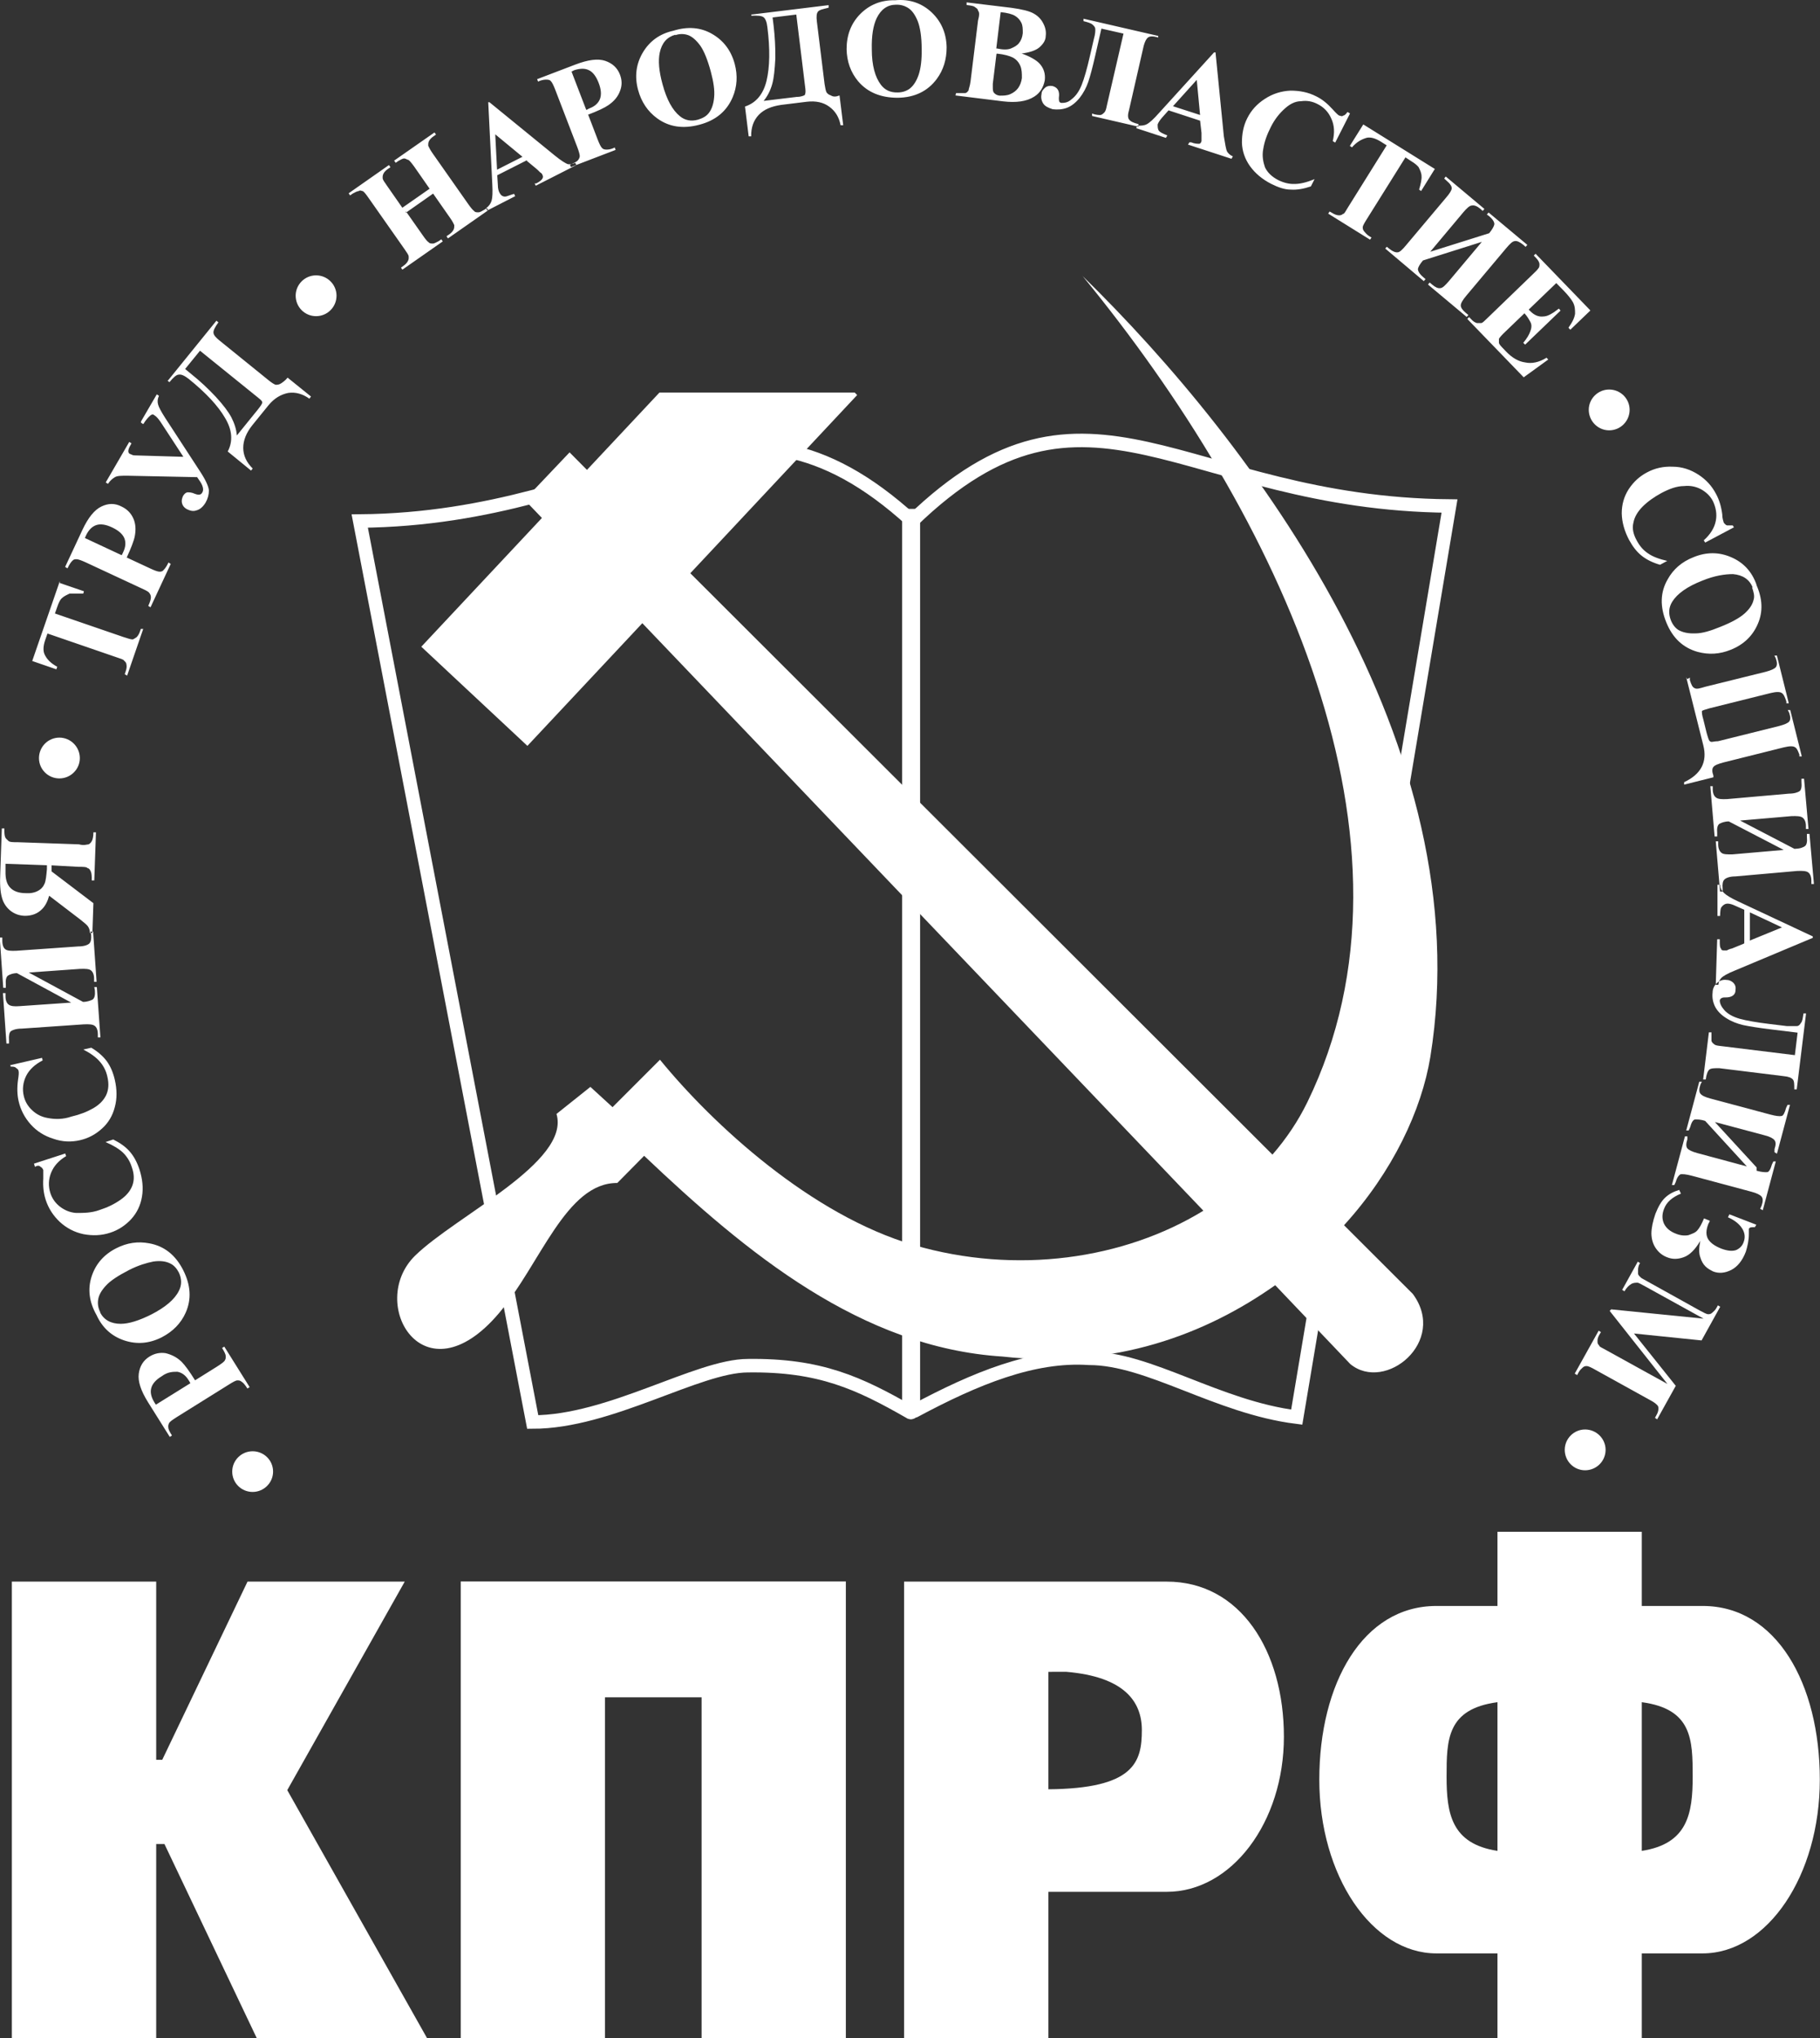
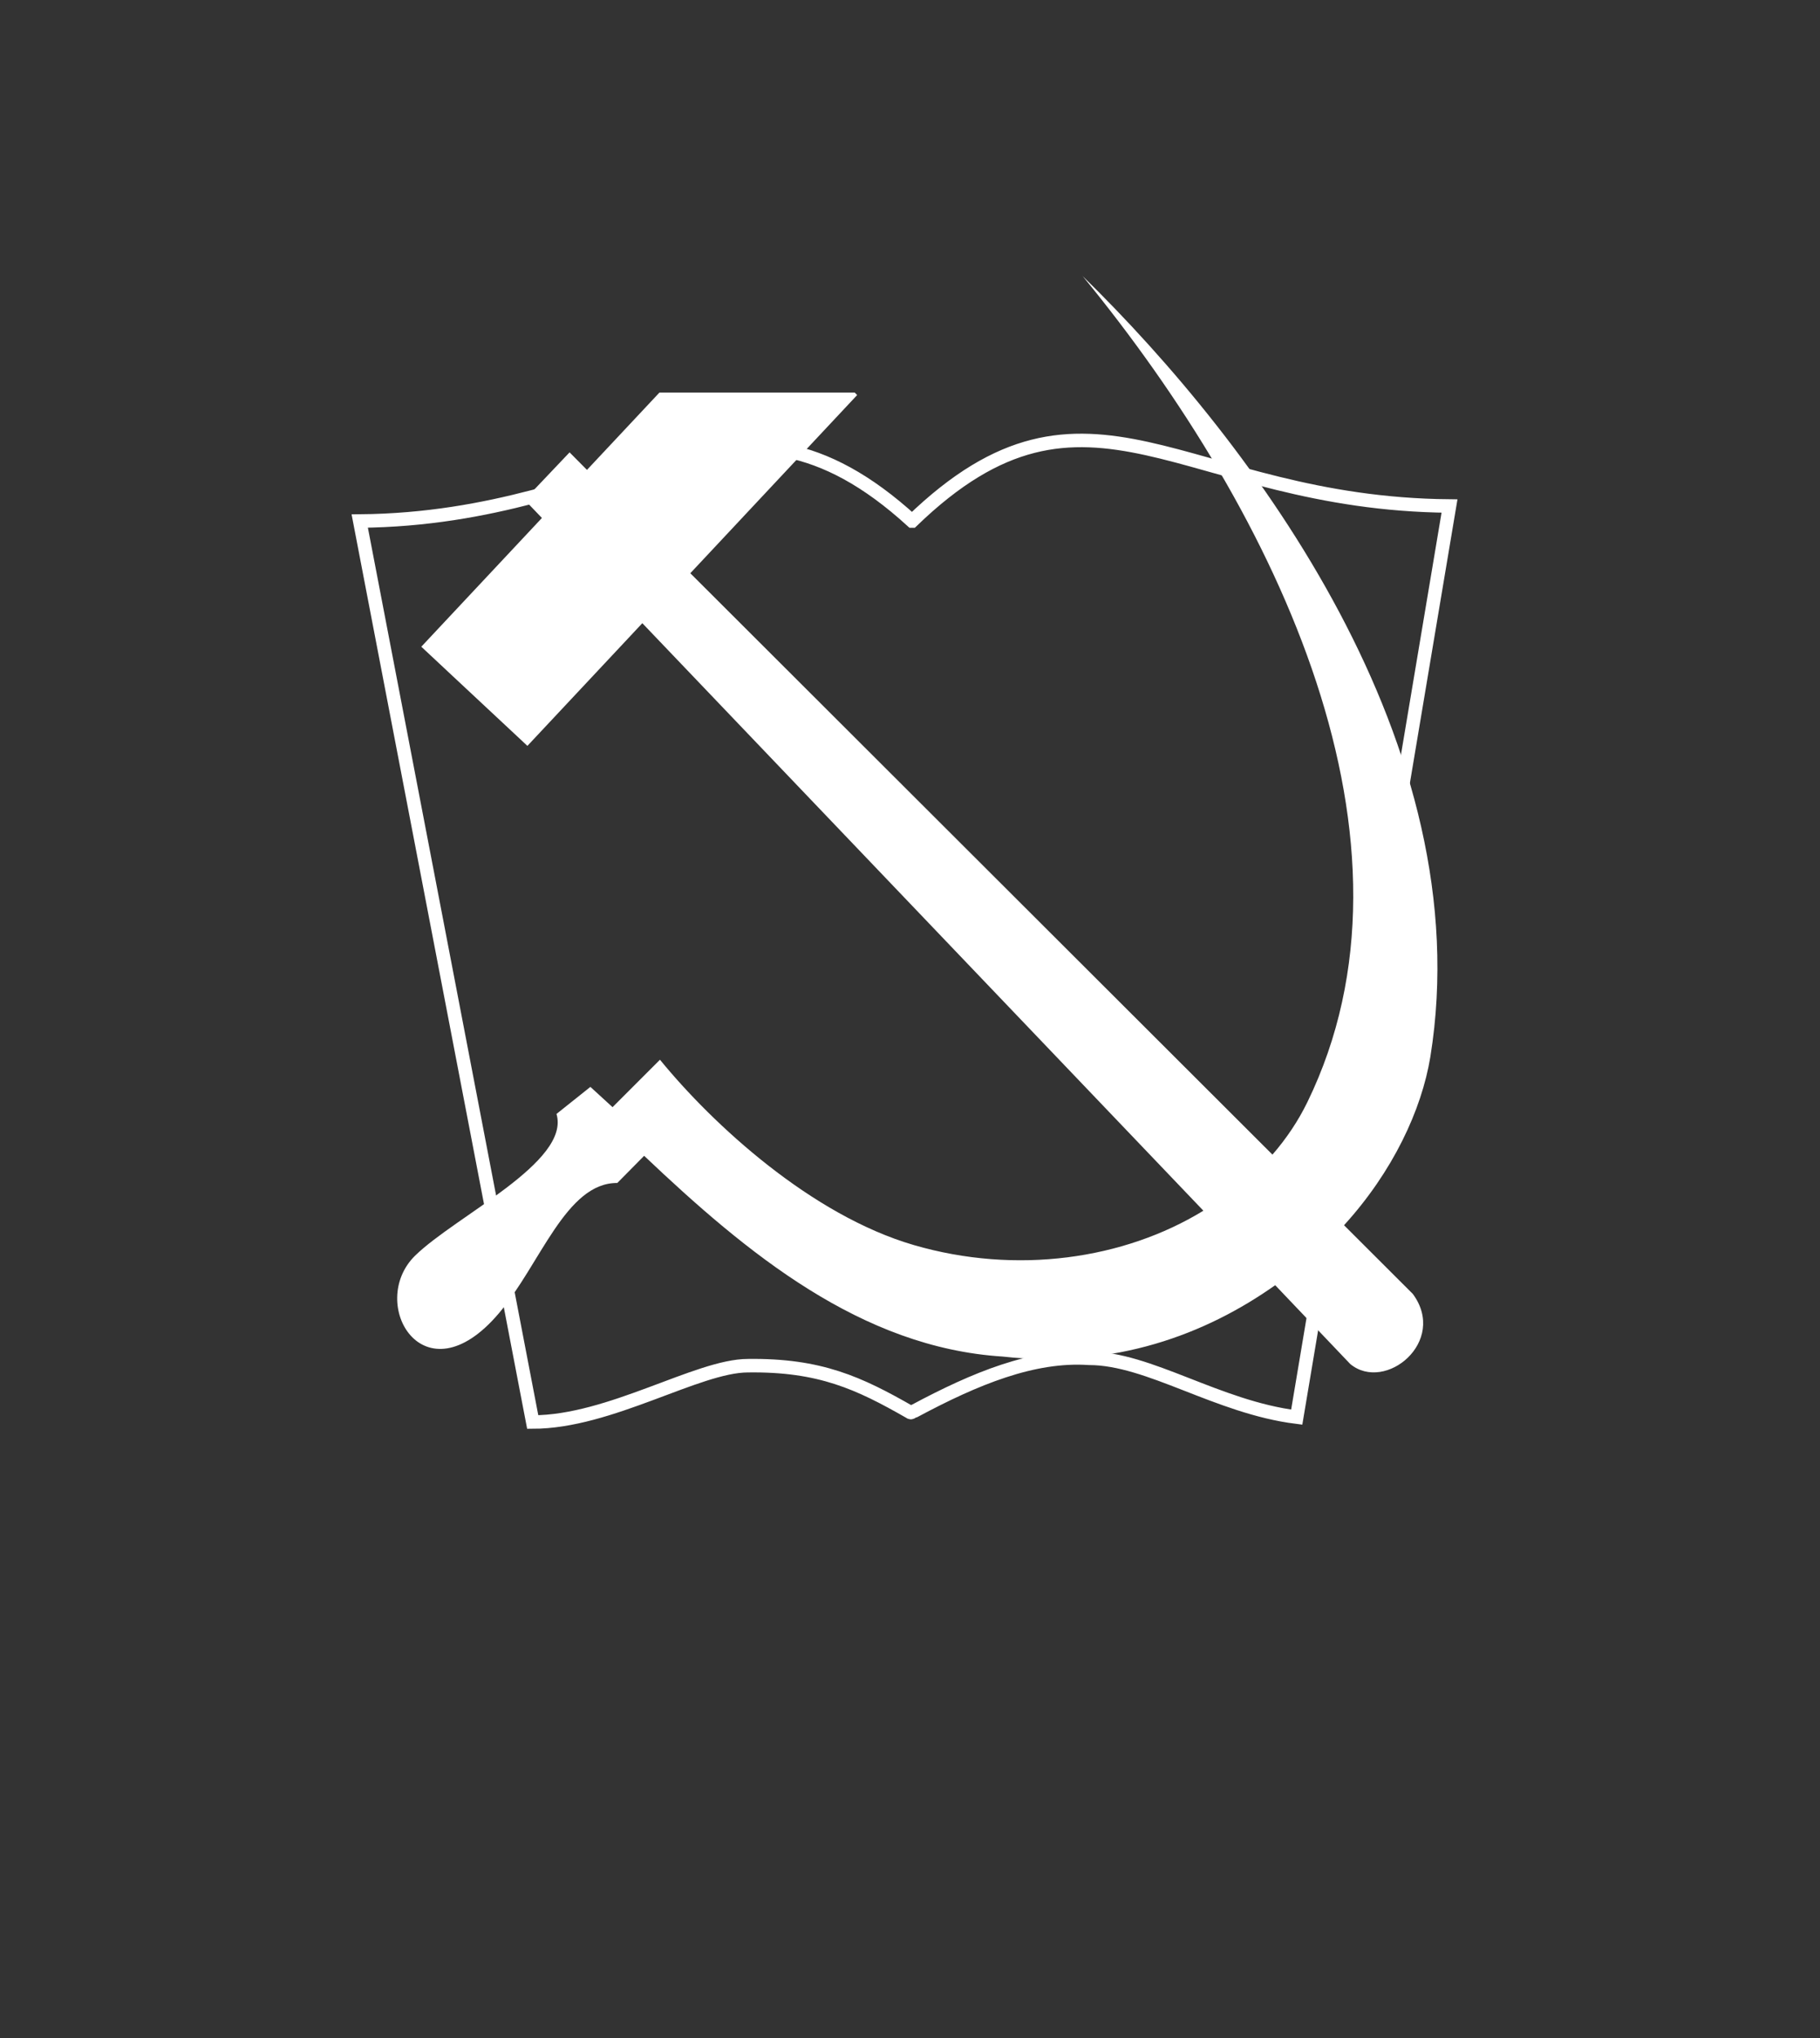
<svg xmlns="http://www.w3.org/2000/svg" height="325.61" width="290.91">
  <rect width="100%" height="100%" fill="#333333" stroke="none" />
  <g transform="translate(-168.83 -506.7)">
    <path d="m314.62 589.94c-29.05-26.48-45.6-.4-88.29 0l27.65 143.94c12.34 0 26.38-9 34.4-9 11.52-.16 17.8 2.8 25.85 7.4.14.1.2.14.4 0 .13-.1.2-.12.4-.18 9.72-5.2 18.96-9 27.88-8.4 9.58 0 20.47 7.8 33.19 9.4l24.42-145.56c-42.7-.38-57.65-24.89-85.9 2.4z" fill="none" stroke="#fff" stroke-miterlimit="2.613" stroke-width="2.158" />
    <g fill="#fff">
-       <path d="m52.656 749.96 9.766 17.34h-11.883l-6.453-13.58h-.574v13.58h-10.071v-31.9h10.071v12.44h.422l5.949-12.44h10.969zm84.434-18.04h10.07v5.18h4.25c5.14 0 8.17 5.43 8.17 12.13 0 6.69-3.65 12.12-8.17 12.13h-4.25v5.95h-10.07v-5.95h-4.26c-4.51 0-8.17-5.44-8.17-12.13 0-6.7 3.03-12.13 8.17-12.13h4.26zm10.07 11.9c3.52.47 3.55 2.62 3.55 5.2 0 2.56-.34 4.69-3.55 5.18zm-10.07 0c-3.53.47-3.55 2.62-3.55 5.2 0 2.56.33 4.69 3.55 5.18zm-41.399-8.42h18.329c5.14 0 8.17 4.85 8.17 10.83 0 5.99-3.66 10.83-8.17 10.83h-8.26v10.24h-10.069zm11.329 6.3c3.98.34 5.26 2.03 5.26 4.07 0 2.25-.55 4.08-6.52 4.13v-8.2zm-42.262-6.31v31.93h10.066v-23.84h6.739v23.84h10.065v-31.93z" fill-rule="evenodd" transform="matrix(2.291 0 0 2.288 94.112 -923.22)" />
-       <path d="m157.84 684.23c.36 0 .59-.1.71-.19.12-.1.16-.31.13-.63v-.22h.18l.31 3.5h-.18v-.23c0-.3-.1-.5-.22-.58-.13-.1-.39-.12-.78-.1l-4.31.38c-.4 0-.65.11-.76.22s-.15.32-.12.61v.23h-.18l-.3-3.51h.17v.22c0 .3.11.5.24.59.12.1.38.11.77.1l3.56-.31-3.83-1.99c-.31 0-.53.1-.66.17-.13.1-.18.31-.15.65v.23h-.18l-.3-3.51h.17v.21c0 .31.11.51.24.59.13.1.38.12.77.1l4.31-.38c.39 0 .64-.1.75-.18.11-.1.15-.3.12-.65v-.21h.18l.31 3.51h-.18v-.22c0-.3-.11-.49-.24-.58-.14-.1-.39-.11-.76-.1l-3.59.31 3.82 1.99zm-3.53 6.58v-2.32l-.63-.28c-.21-.1-.39-.15-.53-.15-.18 0-.32.1-.41.22-.1.1-.1.29-.12.64h-.18v-2.18h.18c0 .24.13.44.29.59s.48.35.98.58l5.2 2.44v.1l-5.43 2.28c-.52.21-.84.39-.97.54-.1.11-.17.26-.19.46h-.18l.1-3.18h.18v.13c0 .26 0 .44.1.54 0 .1.12.11.21.11h.18s.16-.1.37-.14l.83-.34zm.36-.16 2.27-.93-2.24-1.05v1.98zm3.13 10.39c0-.35 0-.59-.1-.7-.1-.12-.3-.2-.61-.23l-4.53-.56c-.34 0-.57 0-.69.1-.11.1-.2.32-.25.69h-.18l.4-3.29h.18v.56c0 .11.1.2.18.26.1.1.27.11.52.14l5.12.63.19-1.57-1.95-.24c-.81-.1-1.43-.2-1.85-.29-.42-.1-.81-.25-1.17-.48-.37-.23-.63-.5-.79-.81-.15-.31-.21-.63-.17-.98 0-.31.16-.55.34-.7.19-.15.4-.22.65-.18.2 0 .36.1.47.21.12.13.17.29.14.49 0 .37-.3.54-.76.52-.21 0-.32.1-.34.21 0 .2.1.43.33.69.24.26.6.46 1.06.59.47.13 1.15.25 2.05.36l1.23.15h.71c.13 0 .22-.11.29-.23.1-.11.12-.33.17-.65h.18l-.65 5.3h-.18zm-2.63 5.67c.35.1.59.11.73.1.14 0 .25-.23.34-.54l.1-.21h.17l-.91 3.41-.18-.1.1-.22c.1-.3.1-.5 0-.63-.1-.12-.32-.24-.7-.34l-4.17-1.12c-.4-.11-.66-.12-.8-.1-.14.1-.24.24-.32.53l-.1.22h-.17l.91-3.4h.17v.21c-.1.29-.1.51 0 .63s.33.23.7.33l3.45.93-2.91-3.18c-.3-.1-.54-.1-.69-.1s-.27.22-.36.55l-.1.22h-.17l.91-3.41h.18l-.1.21c-.1.3-.1.51 0 .63.1.13.32.24.7.34l4.18 1.12c.38.1.64.13.77.1.13 0 .24-.24.33-.57l.1-.21h.17l-.91 3.41-.17-.1v-.22c.1-.29.1-.5 0-.62-.1-.13-.32-.25-.68-.34l-3.48-.93 2.91 3.17zm-1.91 3.04 1.89.73-.1.17c-.23 0-.37 0-.42.12v.35c0 .46-.1.88-.21 1.24-.24.63-.58 1.05-1.02 1.28-.44.22-.87.26-1.27.1-.19-.1-.37-.19-.53-.35s-.28-.37-.36-.64c-.1-.27-.1-.64 0-1.14-.36.61-.75 1-1.16 1.14-.41.15-.8.15-1.16 0-.31-.12-.57-.32-.77-.61-.2-.28-.31-.63-.32-1.03 0-.4.1-.87.28-1.39.2-.51.42-.89.68-1.13.25-.24.58-.42.98-.54l.12.26c-.61.25-1.01.6-1.18 1.07-.15.38-.14.72 0 1.03.16.32.44.55.84.7.3.12.59.15.86.1.27-.1.49-.17.63-.34.15-.17.3-.44.46-.83l.4.16c0 .1-.1.19-.11.26-.16.42-.16.76 0 1.03.17.27.47.48.92.66.43.16.77.19 1.03.1.25-.11.43-.29.52-.54.13-.33.1-.65-.1-.97-.19-.3-.51-.57-.99-.78l.1-.2zm-6.65 8.32 2.92 3.66-1.3 2.34-.15-.1.1-.19c.1-.17.14-.32.14-.45 0-.1 0-.19-.11-.28-.1-.1-.22-.19-.5-.34l-3.79-2.1c-.29-.17-.49-.25-.58-.26-.1 0-.19 0-.3.1s-.2.18-.29.34l-.1.19-.17-.1 1.67-3 .16.1-.11.18c-.1.17-.14.32-.13.46 0 .1 0 .19.11.28 0 .1.22.18.5.34l4.27 2.36-4.03-5.1.1-.11 6.45.65-4.05-2.24c-.29-.16-.46-.25-.54-.27-.16 0-.32 0-.47.1-.16.1-.31.24-.46.5l-.16-.1 1.09-1.97.16.1c-.1.13-.12.26-.14.4v.34c0 .1.12.2.24.31 0 0 .17.1.43.24l3.63 2.02c.29.16.48.25.57.26.1 0 .19 0 .3-.1s.21-.18.3-.34l.1-.18.16.1-1.3 2.35-4.68-.48z" fill-rule="evenodd" transform="matrix(2.291 0 0 2.288 94.112 -923.22)" />
-       <path d="m426.04 568.93c1.81 0 3.27 1.46 3.27 3.24 0 1.81-1.46 3.28-3.27 3.28-1.79 0-3.26-1.47-3.26-3.28 0-1.78 1.47-3.24 3.26-3.24zm-3.85 166.14c1.81 0 3.28 1.47 3.28 3.25 0 1.81-1.47 3.27-3.28 3.27-1.79 0-3.25-1.46-3.25-3.27 0-1.78 1.46-3.25 3.25-3.25zm-212.98 3.48c1.8 0 3.27 1.44 3.27 3.25 0 1.78-1.47 3.25-3.27 3.25s-3.26-1.44-3.26-3.25c0-1.79 1.46-3.25 3.26-3.25zm-30.89-114.01c1.8 0 3.27 1.47 3.27 3.28 0 1.78-1.47 3.24-3.27 3.24s-3.26-1.46-3.26-3.24c0-1.81 1.46-3.28 3.26-3.28zm41.03-73.85c1.81 0 3.27 1.47 3.27 3.25 0 1.81-1.46 3.27-3.27 3.27-1.8 0-3.26-1.46-3.26-3.27 0-1.78 1.46-3.25 3.26-3.25zm-19.36 176.54 3.55-2.22c.68-.44 1.09-.74 1.21-.94.14-.23.19-.44.16-.71 0-.3-.23-.73-.58-1.31l.35-.22 4.05 6.47-.35.23c-.36-.57-.67-.94-.92-1.08-.23-.22-.47-.22-.7-.22s-.69.25-1.37.68l-8.29 5.17c-.69.44-1.1.73-1.23.94-.11.23-.18.44-.14.71 0 .3.21.71.59 1.3l-.35.23-3.49-5.56c-1.14-1.83-1.63-3.34-1.47-4.53.16-1.21.71-2.12 1.7-2.74.82-.51 1.69-.69 2.6-.55.92.23 1.76.62 2.54 1.37.53.53 1.25 1.51 2.15 2.95zm-6.25 3.88 5.52-3.43c-.12-.23-.21-.39-.28-.48-.47-.78-1.07-1.21-1.78-1.35-.72 0-1.56 0-2.51.71-.95.57-1.51 1.21-1.69 1.92-.18.69 0 1.42.5 2.25zm-9.48-14.32c-1.18-2.08-1.44-4.14-.79-6.15.64-1.99 1.96-3.53 3.96-4.53 1.7-.87 3.45-1.12 5.25-.78 2.39.43 4.19 1.85 5.42 4.26 1.23 2.42 1.36 4.69.4 6.84-.76 1.69-2.04 2.99-3.81 3.91-1.99 1.01-4 1.17-6.01.5-2.02-.68-3.5-2.03-4.42-4.05zm.56-.43c.63 1.21 1.74 1.83 3.31 1.83 1.29 0 2.91-.51 4.84-1.47 2.28-1.16 3.77-2.42 4.45-3.79.49-.94.47-1.93 0-2.93-.35-.67-.8-1.17-1.36-1.44-.72-.37-1.62-.48-2.72-.32-1.09.22-2.38.59-3.87 1.35-1.77.91-3.02 1.73-3.72 2.51-.72.78-1.13 1.51-1.23 2.22-.11.69 0 1.37.35 2.04zm-10.52-23.77 4.96-1.61.14.42c-1.2.71-2 1.62-2.42 2.7-.41 1.05-.44 2.12-.1 3.2.29.89.81 1.62 1.57 2.2.76.57 1.6.91 2.55.98 1.21 0 2.46 0 3.76-.48 1.28-.41 2.39-.96 3.34-1.63.95-.66 1.58-1.44 1.89-2.28.32-.87.3-1.86-.1-2.95-.28-.9-.75-1.65-1.39-2.29-.64-.6-1.57-1.17-2.8-1.7l1.23-.41c1.09.55 1.98 1.17 2.63 1.92.67.76 1.18 1.72 1.56 2.86.49 1.54.64 2.98.4 4.37-.23 1.38-.8 2.57-1.74 3.6-.94 1-2.06 1.74-3.35 2.15-1.37.45-2.78.5-4.24.23-1.45-.3-2.72-.97-3.79-1.95-1.07-1.01-1.82-2.17-2.27-3.55-.32-1-.46-2.12-.38-3.38v-1.37c-.1-.23-.21-.39-.44-.51-.21-.23-.52-.23-.89 0l-.16-.52zm-3.83-15.72 5.08-1.17.1.41c-1.25.64-2.13 1.47-2.64 2.47-.5 1.03-.64 2.11-.38 3.21.21.91.67 1.67 1.37 2.31.71.66 1.52 1.05 2.46 1.21 1.19.23 2.46.23 3.79-.23 1.31-.3 2.47-.75 3.47-1.32 1.01-.58 1.69-1.29 2.09-2.13.38-.83.45-1.79.18-2.93-.2-.92-.61-1.72-1.19-2.38-.58-.69-1.46-1.33-2.65-1.95l1.27-.29c1.05.62 1.87 1.35 2.46 2.13.6.82 1.02 1.8 1.3 2.99.36 1.56.37 3.02 0 4.37-.35 1.37-1.03 2.52-2.05 3.43-1.03.94-2.2 1.56-3.53 1.86-1.4.32-2.8.27-4.23-.23-1.43-.44-2.63-1.19-3.61-2.27-.98-1.09-1.63-2.33-1.95-3.73-.24-1.03-.27-2.17-.1-3.4.12-.74.14-1.19.1-1.35 0-.26-.18-.42-.39-.55-.21-.23-.5-.23-.88-.23l-.1-.41zm1.24-14.71c-.81 0-1.35.23-1.62.41-.28.23-.39.69-.33 1.44v.5h-.41l-.56-8.03h.41v.53c0 .69.2 1.14.49 1.35.29.23.87.27 1.78.23l9.88-.69c.92 0 1.5-.23 1.75-.46.25-.25.35-.7.3-1.39l-.1-.53h.41l.56 8.03h-.4v-.48c0-.71-.23-1.14-.51-1.35-.29-.23-.88-.27-1.78-.23l-8.15.58 8.67 4.69c.72 0 1.23-.23 1.53-.37.31-.23.43-.69.37-1.46l-.1-.53h.41l.57 8.03h-.41v-.5c0-.71-.23-1.17-.52-1.35-.29-.23-.88-.28-1.78-.23l-9.88.68c-.89 0-1.48.23-1.73.42-.25.23-.34.68-.29 1.46v.5h-.41l-.56-8.05h.41v.53c0 .68.23 1.12.53 1.32.31.23.88.3 1.73.23l8.24-.57-8.69-4.71zm5.41-17.21 4.22.23c.81 0 1.32 0 1.52.23.21 0 .38.27.49.53.12.27.16.73.14 1.41h.41l.27-7.68h-.41c0 .68-.12 1.16-.25 1.39-.14.25-.31.44-.52.53-.21 0-.73.23-1.54 0l-9.77-.34c-.81 0-1.31 0-1.53-.23-.2-.23-.36-.28-.48-.55-.12-.25-.16-.71-.14-1.42h-.41l-.24 6.98c-.1 1.81 0 3.16.24 4 .21.85.66 1.56 1.31 2.11.67.55 1.45.84 2.36.87 1.11 0 2.04-.32 2.79-1.1.48-.48.85-1.19 1.11-2.11l4.97 3.8c.64.5 1.04.85 1.19 1.05.23.3.34.67.35 1.08h.4l.16-4.74-6.69-5.08v-.98zm-7.38-.25 6.59.23v.64c-.1 1.03-.16 1.78-.37 2.29-.21.5-.55.89-1.06 1.16-.51.28-1.15.42-1.94.37-1.14 0-1.99-.32-2.51-.89-.53-.55-.77-1.42-.74-2.61v-1.19zm8.65-44.86 3.86 1.32-.11.37h-2.18c-.48.23-.92.41-1.31.8-.23.23-.44.66-.67 1.33l-.37 1.05 10.98 3.77c.73.25 1.2.37 1.41.37.2 0 .42-.23.63-.32.23-.23.4-.48.55-.89l.16-.46h.38l-2.57 7.46-.38-.23.16-.48c.14-.41.18-.76.11-1.08 0-.23-.16-.41-.36-.59-.13-.23-.56-.32-1.27-.57l-10.99-3.78-.36 1.03c-.33.96-.36 1.72-.11 2.29.36.8 1.03 1.46 2.03 1.99l-.14.41-3.86-1.33 4.41-12.76zm10.68-4.08 3.78 1.76c.74.35 1.22.51 1.46.51.23 0 .46 0 .68-.28.23-.23.48-.57.77-1.19l.36.23-3.23 6.93-.36-.22c.29-.64.43-1.1.42-1.38 0-.27-.1-.5-.25-.68-.13-.23-.58-.44-1.32-.78l-8.85-4.12c-.74-.34-1.23-.5-1.46-.5s-.46 0-.68.25c-.23.23-.47.57-.77 1.21l-.38-.23 2.78-5.95c.91-1.94 1.92-3.18 3.02-3.7 1.09-.53 2.16-.55 3.21 0 .88.41 1.51 1.05 1.89 1.9.37.82.44 1.78.23 2.86-.14.73-.58 1.85-1.29 3.41zm-6.68-3.11 5.89 2.75c.12-.23.21-.39.25-.51.39-.82.44-1.55.17-2.22-.28-.66-.94-1.23-1.95-1.71-1.02-.48-1.86-.6-2.54-.37-.67.23-1.22.78-1.63 1.65l-.18.41zm8.97-18.6 2.53-4.35.35.23c-.23.48-.27.94-.14 1.4.11.43.5 1.14 1.13 2.13l5.62 8.62c.88 1.35 1.33 2.36 1.37 2.98 0 .64-.16 1.28-.52 1.92-.41.68-.9 1.12-1.48 1.26-.59.22-1.11 0-1.59-.23-.37-.23-.61-.53-.71-.92s0-.78.16-1.14c.21-.35.43-.55.71-.6.27 0 .65 0 1.16.23.59.23 1 .23 1.23-.23.25-.43.1-1.12-.56-2.01l-.28-.41-11.16-.23c-.94 0-1.6 0-1.98.23s-.75.52-1.11 1.07l-.36-.23 3.76-6.47.36.23-.14.25c-.44.75-.49 1.24-.12 1.44.14 0 .38.23.73.23l7.82.23-3.44-5.26c-.47-.74-.85-1.17-1.13-1.33-.23-.23-.46-.23-.72 0-.25.23-.63.57-1.12 1.37l-.36-.23zm4.23-6.45 7.83-9.66.32.26c-.55.75-.82 1.3-.79 1.64 0 .35.36.78.99 1.28l7.81 6.32c.5.41.88.64 1.13.73.26 0 .55 0 .89-.23.33-.23.68-.46 1.03-.91l3.74 3.02-.26.34c-1.07-.76-2.19-1.08-3.36-.92-1.17.23-2.23.83-3.17 1.97l-2.58 3.18c-.97 1.21-1.46 2.43-1.46 3.62 0 1.21.5 2.31 1.51 3.31l-.26.33-3.73-3.05c.86-1.62.73-3.43-.42-5.35-1.13-1.95-3.07-4.03-5.82-6.25-.67-.52-1.18-.75-1.58-.68-.38 0-.88.45-1.5 1.21l-.32-.28zm5.21-4.87-2.38 2.92 1.01.83c1.4 1.12 2.69 2.33 3.87 3.59 1.18 1.28 2.02 2.38 2.52 3.32.49.96.79 1.9.87 2.88l3.37-4.16c.46-.58.69-.94.69-1.1 0-.23-.21-.41-.64-.76zm32.91-22.27 2.67 3.8c.44.64.75 1.01.93 1.12.19.23.41.23.7.23s.6-.23.95-.39l.41-.29.23.34-6.45 4.51-.23-.32.41-.3c.36-.25.6-.53.72-.8.12-.23.12-.41.1-.69 0-.23-.27-.59-.69-1.21l-5.69-8.1c-.44-.64-.75-1.01-.93-1.12-.18 0-.41-.23-.7 0-.27 0-.6.23-.94.39l-.41.29-.23-.34 6.44-4.51.24.35-.41.27c-.35.25-.6.51-.73.8-.1.23-.12.41-.1.69 0 .23.27.59.7 1.21l2.44 3.5 4.36-3.04-2.44-3.5c-.45-.62-.76-.99-.94-1.1-.18 0-.41-.23-.69-.23-.29 0-.6.23-.95.41l-.4.28-.25-.35 6.45-4.5.24.34-.4.28c-.37.25-.61.52-.74.8-.1.22-.11.43-.1.71.1.22.27.59.7 1.21l5.69 8.1c.43.61.75.98.93 1.1.16.22.4.22.69.22s.6-.22.95-.41l.41-.27.23.34-6.45 4.51-.23-.35.4-.27c.37-.25.61-.53.74-.8.1-.23.11-.44.1-.71-.1-.23-.27-.59-.71-1.21l-2.67-3.82-4.36 3.06zm19.34-8.16-4.74 2.4.1 1.6c0 .53.12.94.27 1.21.21.39.49.6.89.6.23 0 .7-.23 1.43-.44l.18.37-4.46 2.29-.19-.37c.44-.32.74-.73.88-1.21s.18-1.35.11-2.61l-.65-13.11h.19l10.44 8.51c.99.8 1.7 1.26 2.14 1.4.33 0 .71 0 1.13-.23l.19.36-6.49 3.3-.18-.37h.26c.52-.27.85-.52.99-.78.1-.22.1-.36 0-.57-.1-.23-.14-.23-.25-.34-.1 0-.27-.25-.67-.6l-1.57-1.3zm-.71-.55-4.35-3.59.29 5.65zm10.51-6.71 1.49 3.89c.29.76.52 1.22.69 1.38.16.22.39.27.68.29.29 0 .74 0 1.38-.34l.14.39-7.15 2.74-.14-.38c.66-.26 1.07-.48 1.26-.69.18-.23.28-.44.3-.66 0-.23-.11-.71-.41-1.49l-3.5-9.11c-.29-.75-.52-1.21-.69-1.37-.16-.23-.39-.25-.68-.27-.28 0-.73 0-1.38.32l-.16-.39 6.13-2.34c2.02-.77 3.6-.98 4.75-.59 1.16.39 1.95 1.12 2.36 2.19.35.9.36 1.79 0 2.66-.32.87-.93 1.6-1.83 2.22-.61.43-1.71.94-3.3 1.55zm-2.65-6.86 2.33 6.06c.23 0 .41-.23.53-.23.84-.32 1.4-.82 1.66-1.48.27-.69.2-1.56-.21-2.61-.4-1.03-.92-1.72-1.56-2.01-.65-.32-1.42-.28-2.32 0l-.43.22zm16.26-6.57c2.29-.71 4.36-.55 6.19.51 1.83 1.05 3.04 2.65 3.62 4.8.49 1.85.38 3.62-.32 5.29-.94 2.24-2.71 3.73-5.31 4.41-2.62.71-4.88.37-6.79-1.03-1.5-1.1-2.51-2.61-3.03-4.53-.58-2.15-.32-4.14.76-5.97 1.09-1.83 2.71-3 4.88-3.48zm.31.64c-1.33.37-2.15 1.31-2.48 2.84-.28 1.28-.14 2.95.43 5.03.66 2.48 1.6 4.19 2.79 5.15.82.67 1.79.85 2.88.55.74-.23 1.3-.52 1.71-1.03.5-.62.79-1.49.88-2.58.1-1.1-.1-2.45-.53-4.05-.52-1.92-1.09-3.32-1.69-4.17-.62-.84-1.26-1.42-1.92-1.67-.65-.23-1.34-.25-2.07 0zm12.16-3.22 12.35-1.51v.41c-.92.23-1.48.34-1.7.62-.23.27-.28.8-.18 1.6l1.23 9.97c.1.62.18 1.06.3 1.31.14.23.37.41.72.52.34.23.8.23 1.37 0l.59 4.76h-.42c-.24-1.28-.84-2.26-1.79-2.95-.94-.71-2.17-.98-3.65-.8l-4.07.5c-1.54.23-2.72.71-3.56 1.58-.83.87-1.25 2.02-1.22 3.44h-.4l-.59-4.76c1.77-.58 2.93-1.97 3.45-4.14.52-2.2.57-5.04.13-8.52-.1-.86-.31-1.39-.63-1.62s-.97-.27-1.94-.23v-.41zm7.15 0-3.76.46.16 1.28c.21 1.78.3 3.54.28 5.28-.1 1.72-.21 3.09-.51 4.12-.29 1.03-.76 1.92-1.36 2.65l5.31-.64c.73 0 1.14-.23 1.26-.29.11-.23.16-.46.1-1.01l-1.45-11.85zm15.83-2.29c2.4-.23 4.36.53 5.89 1.99 1.52 1.47 2.3 3.32 2.34 5.54 0 1.9-.5 3.59-1.58 5.05-1.45 1.95-3.53 2.96-6.23 3-2.7 0-4.81-.85-6.33-2.63-1.2-1.44-1.81-3.16-1.85-5.13 0-2.24.7-4.11 2.18-5.62 1.51-1.51 3.36-2.25 5.58-2.2zm.16.71c-1.38 0-2.42.73-3.11 2.15-.56 1.17-.83 2.81-.78 4.99 0 2.56.53 4.44 1.45 5.65.64.85 1.53 1.26 2.67 1.23.76 0 1.39-.22 1.89-.57.65-.48 1.14-1.26 1.49-2.29.34-1.05.5-2.4.47-4.07 0-1.99-.25-3.48-.63-4.46-.4-.98-.88-1.67-1.46-2.06s-1.25-.59-1.99-.57zm20.01 7.78c1.37.48 2.31 1.03 2.84 1.55.75.78 1.03 1.7.91 2.75-.23 1.12-.71 1.99-1.69 2.61-1.22.78-2.89 1-5 .75l-7.59-.94.1-.38h1.43c.25 0 .43-.23.57-.44 0-.23.23-.69.32-1.49l1.19-9.67c.23-.83.23-1.33 0-1.56 0-.23-.23-.41-.46-.55-.23-.23-.68-.27-1.37-.36v-.42l7.17.87c1.69.23 2.91.53 3.57.92.69.39 1.19.91 1.52 1.58.34.64.48 1.3.39 1.99 0 .73-.44 1.32-1.01 1.83-.6.5-1.58.82-2.94 1zm-3.97-.8c1.03.23 1.81.23 2.34 0s.96-.46 1.26-.85c.32-.39.53-.91.6-1.58 0-.66 0-1.21-.23-1.67s-.55-.82-1.01-1.1c-.44-.27-1.22-.48-2.29-.59l-.71 5.86zm0 .87-.59 4.78v.55c0 .39 0 .71.23.94.22.22.45.36.87.41.57 0 1.14 0 1.67-.23s.94-.53 1.28-.98c.32-.46.53-1.01.6-1.61 0-.71 0-1.35-.25-1.94-.26-.6-.65-1.03-1.2-1.33-.55-.27-1.37-.5-2.49-.62zm25.85-2.61c-.8-.23-1.33-.23-1.63 0s-.5.66-.69 1.33l-2.33 10.2c-.23.78-.23 1.3 0 1.58.22.3.66.52 1.49.73v.41l-7.41-1.71v-.39c.6.23 1.04.23 1.31.23.25 0 .46-.23.62-.37.23-.23.32-.57.43-1.14l2.66-11.49-3.53-.8-1 4.37c-.42 1.83-.78 3.2-1.1 4.14s-.78 1.79-1.38 2.56c-.62.76-1.28 1.29-2.02 1.58-.75.28-1.51.32-2.29.23-.71-.23-1.21-.46-1.51-.91-.3-.48-.39-.96-.27-1.54 0-.45.32-.77.62-1.03.29-.23.68-.29 1.12-.23.85.23 1.19.83 1.03 1.88 0 .46 0 .73.37.82.45 0 1.03 0 1.67-.59.64-.48 1.19-1.24 1.6-2.27.41-1.02.85-2.56 1.31-4.57l.64-2.77c.23-.78.25-1.33.23-1.6 0-.3-.23-.53-.44-.71-.25-.23-.73-.37-1.44-.55v-.39l11.94 2.75v.41zm6.69 13.29-5.04-1.65-1.06 1.19c-.36.42-.57.76-.68 1.06 0 .41 0 .75.22 1.05.23.23.6.41 1.33.71l-.23.39-4.76-1.56.23-.39c.52 0 1.03 0 1.46-.23.46-.23 1.1-.82 1.93-1.76l8.84-9.72h.23l1.33 13.41c.23 1.25.32 2.1.55 2.49.23.3.46.53.89.71l-.22.39-6.95-2.27.23-.36h.28c.57.23.98.23 1.26.23.23 0 .32-.23.39-.42v-.41-.89l-.23-2.01zm0-.91-.53-5.61-3.8 4.21zm23.96-.23-2.36 4.64-.39-.23c.32-1.35.26-2.54-.23-3.59-.45-1.05-1.19-1.83-2.19-2.33-.83-.44-1.72-.6-2.66-.46-.96 0-1.79.48-2.5 1.1-.92.8-1.7 1.78-2.31 3-.62 1.21-1.04 2.37-1.22 3.52-.23 1.14 0 2.13.28 2.95.39.82 1.1 1.51 2.13 2.04.84.41 1.72.64 2.59.61.89 0 1.94-.25 3.2-.77l-.59 1.16c-1.15.39-2.22.58-3.23.51-.99 0-2.02-.37-3.12-.92-1.42-.73-2.54-1.67-3.37-2.81-.82-1.15-1.26-2.41-1.3-3.78 0-1.37.23-2.67.85-3.89.64-1.28 1.58-2.31 2.84-3.11 1.26-.82 2.61-1.23 4.07-1.3 1.47 0 2.82.25 4.11.91.96.46 1.83 1.19 2.68 2.13.48.55.82.85.98.94.23 0 .44.23.67 0 .23 0 .45-.28.68-.57l.37.22zm13.52 8.92-2.15 3.46-.32-.23c.27-.92.43-1.65.39-2.13 0-.5-.23-.99-.48-1.47-.23-.27-.55-.57-1.15-.93l-.94-.62-6.16 9.84c-.42.66-.64 1.07-.67 1.28 0 .23 0 .43.23.71.23.25.39.48.73.71l.44.27-.23.34-6.69-4.16.23-.34.44.25c.36.23.71.34 1 .36.23 0 .44 0 .69-.22.23 0 .44-.48.85-1.13l6.14-9.83-.92-.58c-.87-.54-1.6-.75-2.22-.64-.87.23-1.67.69-2.41 1.54l-.34-.23 2.15-3.43 11.46 7.13zm8.73 10.2c.5-.61.78-1.12.83-1.44 0-.34-.23-.77-.81-1.26l-.39-.29.28-.32 6.19 5.17-.28.32-.39-.35c-.55-.43-.98-.64-1.33-.57-.34 0-.8.44-1.37 1.12l-6.37 7.58c-.6.71-.9 1.23-.9 1.58 0 .34.28.75.81 1.19l.41.34-.28.3-6.18-5.17.27-.33.39.33c.53.45.96.64 1.31.57.36 0 .8-.46 1.4-1.15l5.24-6.24-9.41 2.97c-.46.55-.74.99-.81 1.35 0 .34.23.78.81 1.28l.41.35-.28.32-6.16-5.2.25-.29.39.32c.53.43.99.61 1.33.57.34 0 .8-.46 1.37-1.15l6.37-7.57c.6-.69.9-1.19.92-1.51 0-.32-.25-.73-.85-1.23l-.36-.33.25-.32 6.18 5.18-.27.32-.39-.35c-.53-.43-.96-.59-1.33-.52-.37 0-.82.43-1.37 1.07l-5.3 6.32zm10.72 7.97-4.4 4.23.23.23c.67.68 1.36.96 2.11.87.71 0 1.54-.53 2.48-1.26l.27.32-5.66 5.44-.3-.29c.55-.67.94-1.28 1.13-1.86.23-.59.23-1.07 0-1.48-.23-.42-.46-.85-.94-1.38l-3.05 2.93c-.6.57-.94.96-1.03 1.15v.59c0 .23.23.48.53.8l.61.64c.97 1.01 2 1.6 3.05 1.74 1.06.23 2.2 0 3.42-.75l.27.29-3.92 2.84-9.02-9.33.29-.3.35.36c.29.33.59.51.89.6h.69c.23 0 .55-.37 1.1-.89l7.12-6.87c.51-.48.78-.77.87-.91.23-.23.23-.46.23-.71 0-.34-.23-.69-.57-1.05l-.34-.35.29-.29 8.76 9.06-3.21 3.08-.3-.32c.64-.89.99-1.64 1.06-2.26 0-.6 0-1.24-.39-1.9-.23-.39-.69-1.01-1.47-1.81l-1.1-1.12zm28.41 39.01-4.6 2.44-.23-.36c1.05-.94 1.7-1.97 1.92-3.09.23-1.12 0-2.18-.45-3.16-.44-.85-1.1-1.46-1.93-1.92-.85-.44-1.74-.6-2.68-.5-1.21 0-2.43.48-3.64 1.12-1.17.64-2.18 1.35-3 2.17-.81.82-1.31 1.69-1.47 2.59-.23.91 0 1.87.57 2.88.46.85 1.03 1.51 1.79 2.01.73.51 1.74.89 3.05 1.19l-1.15.62c-1.17-.34-2.15-.82-2.93-1.44s-1.44-1.47-2.02-2.54c-.75-1.42-1.14-2.84-1.17-4.23 0-1.4.35-2.68 1.1-3.85.76-1.16 1.72-2.06 2.94-2.7 1.26-.68 2.63-.98 4.12-.91 1.49 0 2.87.48 4.08 1.26 1.24.8 2.18 1.83 2.84 3.11.5.91.83 2.01.99 3.27 0 .73.22 1.17.25 1.33.23.22.27.34.52.41h.9l.23.36zm3.58 9.19c.98 2.2 1.08 4.26.25 6.2-.82 1.95-2.27 3.34-4.33 4.17-1.79.73-3.55.82-5.32.34-2.33-.66-4-2.22-5.01-4.74-1.01-2.49-.97-4.78.23-6.84.89-1.62 2.26-2.81 4.12-3.54 2.06-.85 4.08-.85 6.03 0 1.97.84 3.32 2.31 4.05 4.39zm-.6.41c-.52-1.28-1.58-1.99-3.14-2.12-1.28 0-2.93.23-4.92 1.05-2.41.94-3.99 2.08-4.79 3.36-.57.92-.62 1.88-.23 2.93.28.71.69 1.24 1.21 1.58.71.41 1.61.59 2.71.55 1.1 0 2.4-.39 3.96-1.03 1.86-.73 3.16-1.47 3.94-2.17.78-.71 1.24-1.42 1.4-2.11.23-.66 0-1.35-.23-2.04zm-10.44 14.65.41-.23v.41c.23.73.43 1.14.75 1.26.35.23.94 0 1.77-.23l9.62-2.38c.85-.23 1.4-.48 1.6-.73.23-.3.23-.73 0-1.4l-.22-.46h.39l1.9 7.62h-.39v-.29c-.23-.71-.42-1.15-.71-1.33-.3-.23-.9-.23-1.84 0l-9.71 2.42c-.73.23-1.15.32-1.24.46 0 .23 0 .57.23 1.33l.53 2.15c.23.8.36 1.26.53 1.33.22.23.55 0 1.28 0l9.76-2.43c.87-.23 1.42-.46 1.63-.73.22-.28.22-.71 0-1.37l-.23-.46h.39l1.85 7.41h-.39v-.3c-.23-.57-.36-.96-.66-1.14-.28-.23-.9-.23-1.84 0l-9.6 2.4c-.89.23-1.44.46-1.64.73-.23.28-.23.74 0 1.38v.27l-4.68 1.17v-.39c2.7-1.26 3.74-3.23 3.07-5.88l-2.73-10.87z" fill-rule="evenodd" />
      <path d="m341.84 550.76c31.56 38.43 56.14 90.62 35.96 132.02-1.48 3.03-3.36 5.82-5.58 8.38l-93.05-92.88 26.67-28.47-.4-.4h-31.2l-11.59 12.36-2.78-2.8-7.2 7.58 2.78 2.9-19.28 20.57 16.96 15.84 18.37-19.6 89.68 93.86c-12.71 7.78-29.89 10.26-46.28 5.49-16.4-4.78-32.1-19.23-40.58-29.61l-7.58 7.58-3.54-3.24-5.42 4.32c2.28 7.66-16.08 16.26-22.62 22.66-7.7 7.6 1.4 23.32 13.4 9.2 6.62-7.8 10.72-20.89 18.94-20.83l4.29-4.34c16.44 15.59 34.66 30.63 57.29 32.07 17.96 2 32.54-3.6 43.58-11.4l12 12.6c5.6 4.6 15.6-3.6 10-11.2l-11-10.98c7.8-8.56 12.4-18.4 13.8-26.91 8-49.69-28.2-97.97-55.62-124.76z" fill-rule="evenodd" />
-       <path d="m313.03 588v143.81h2.87v-143.81z" />
    </g>
  </g>
</svg>